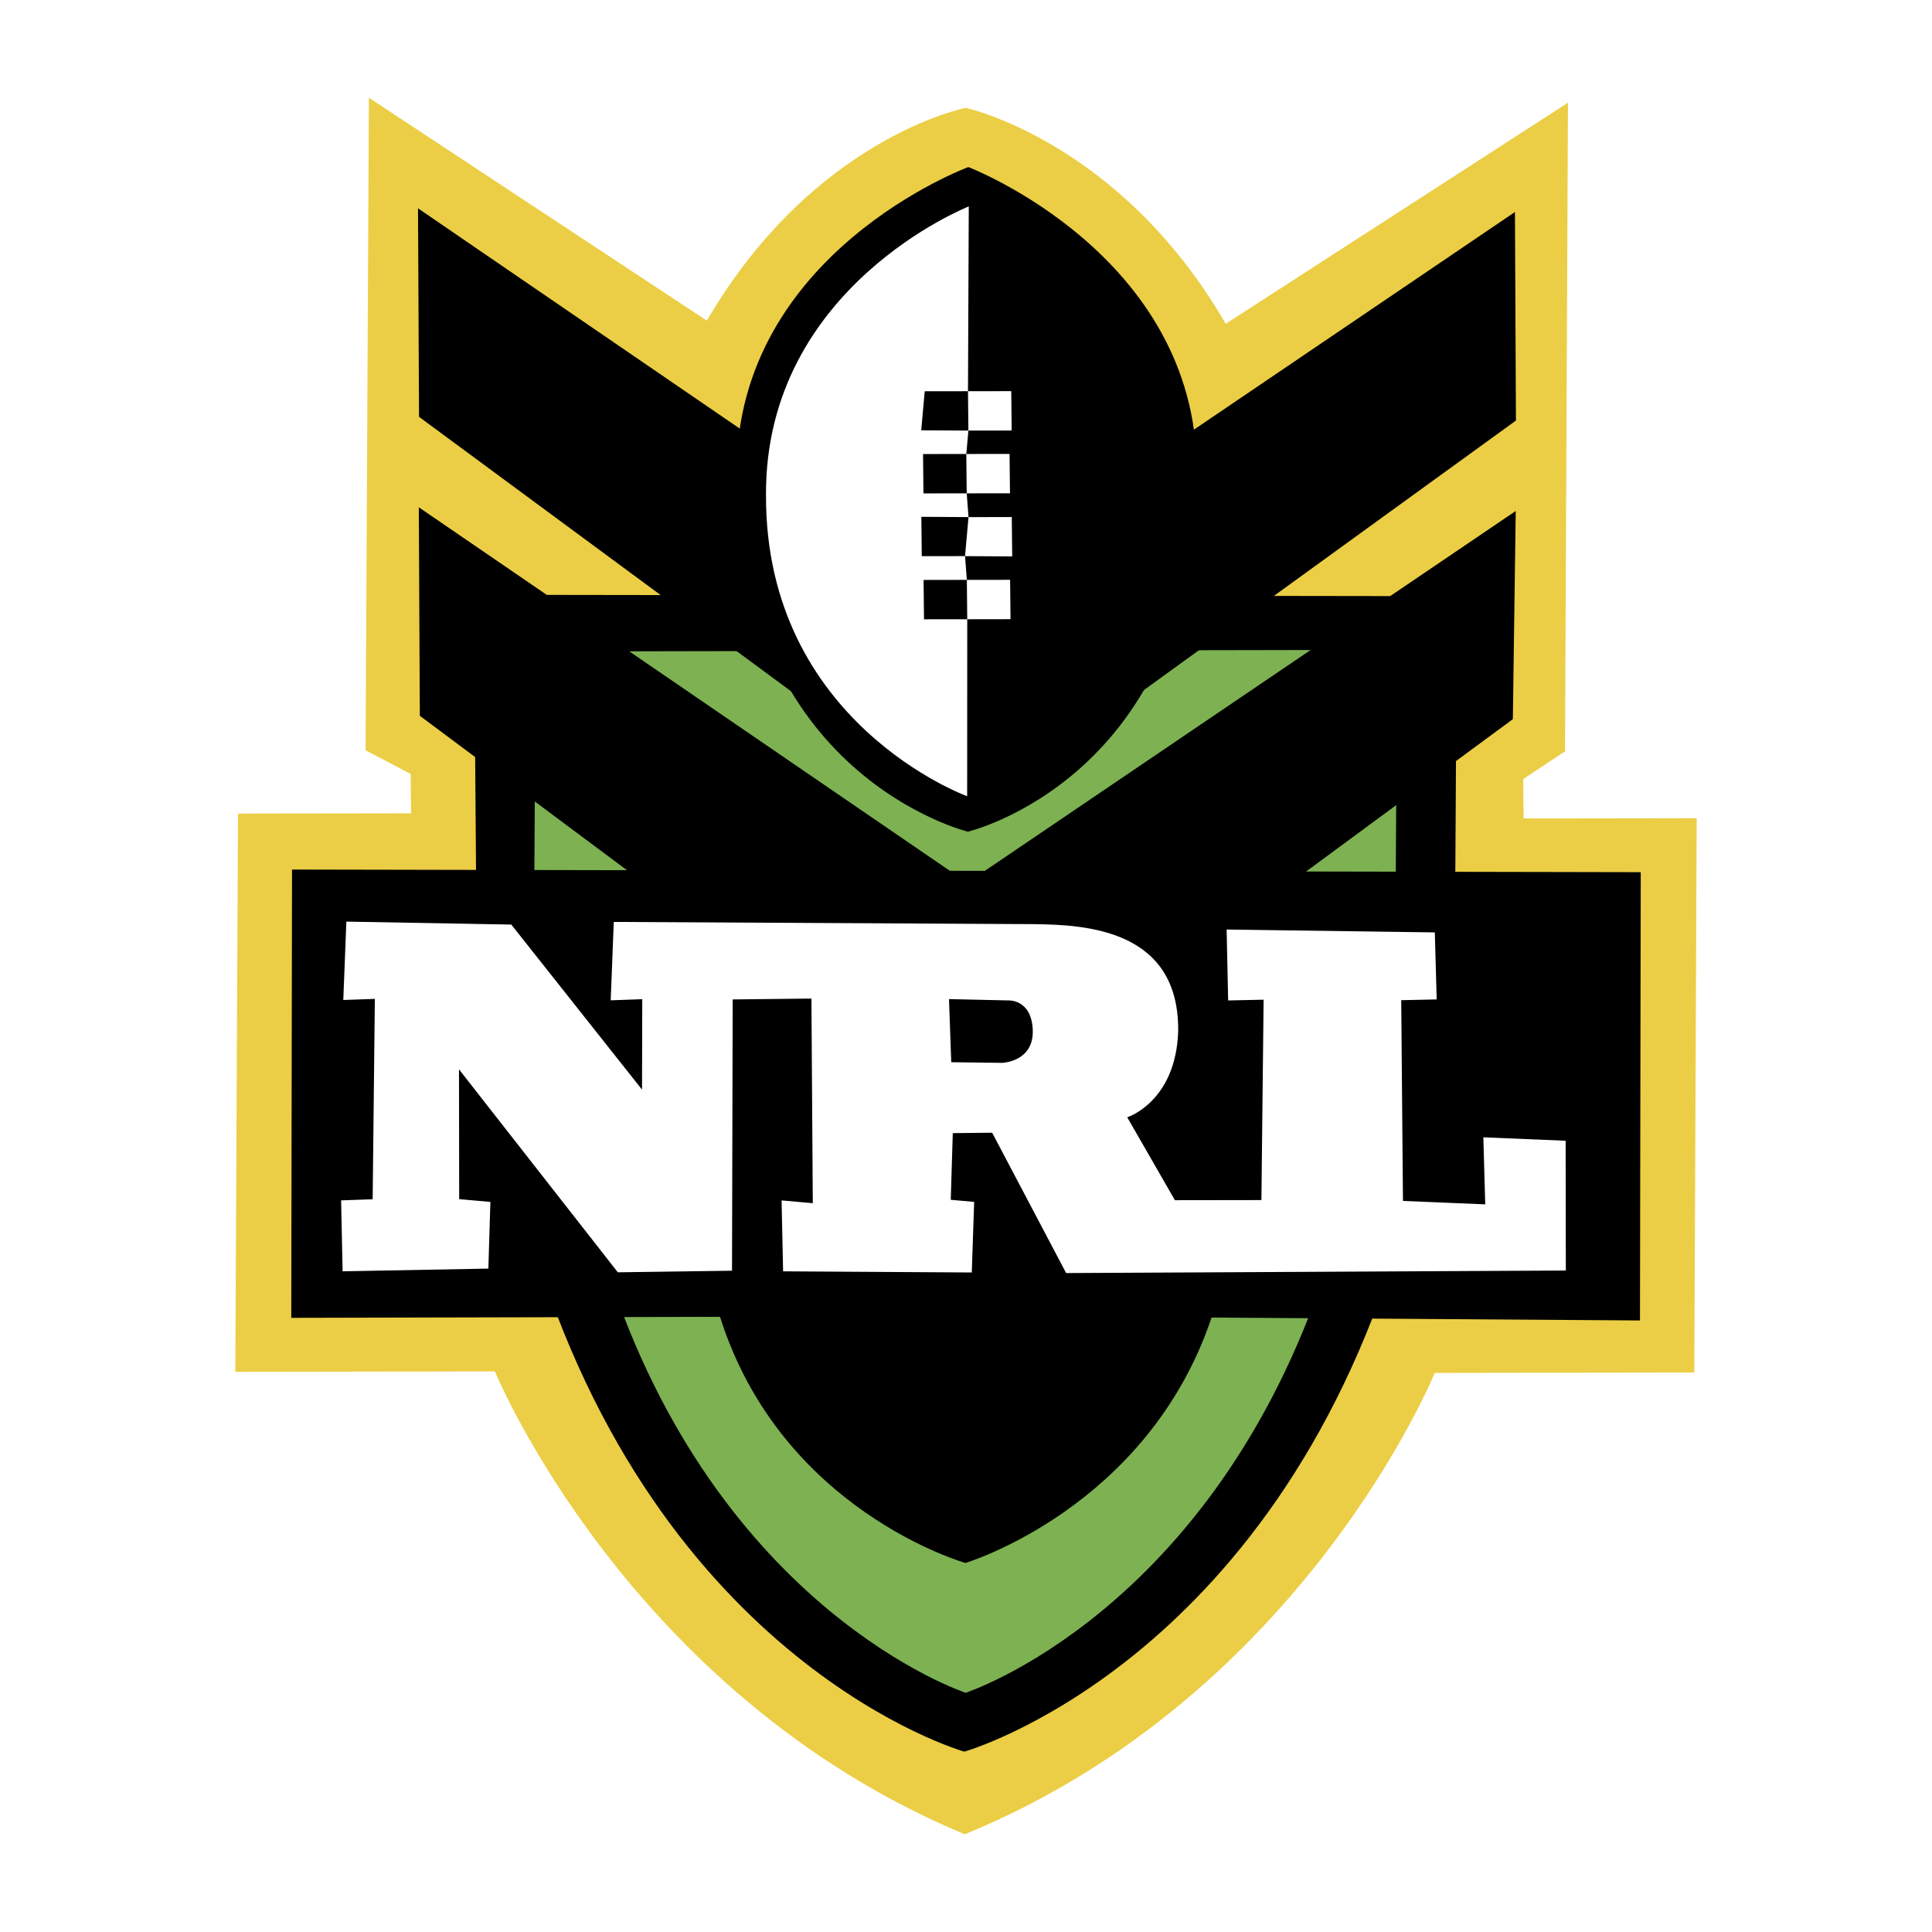
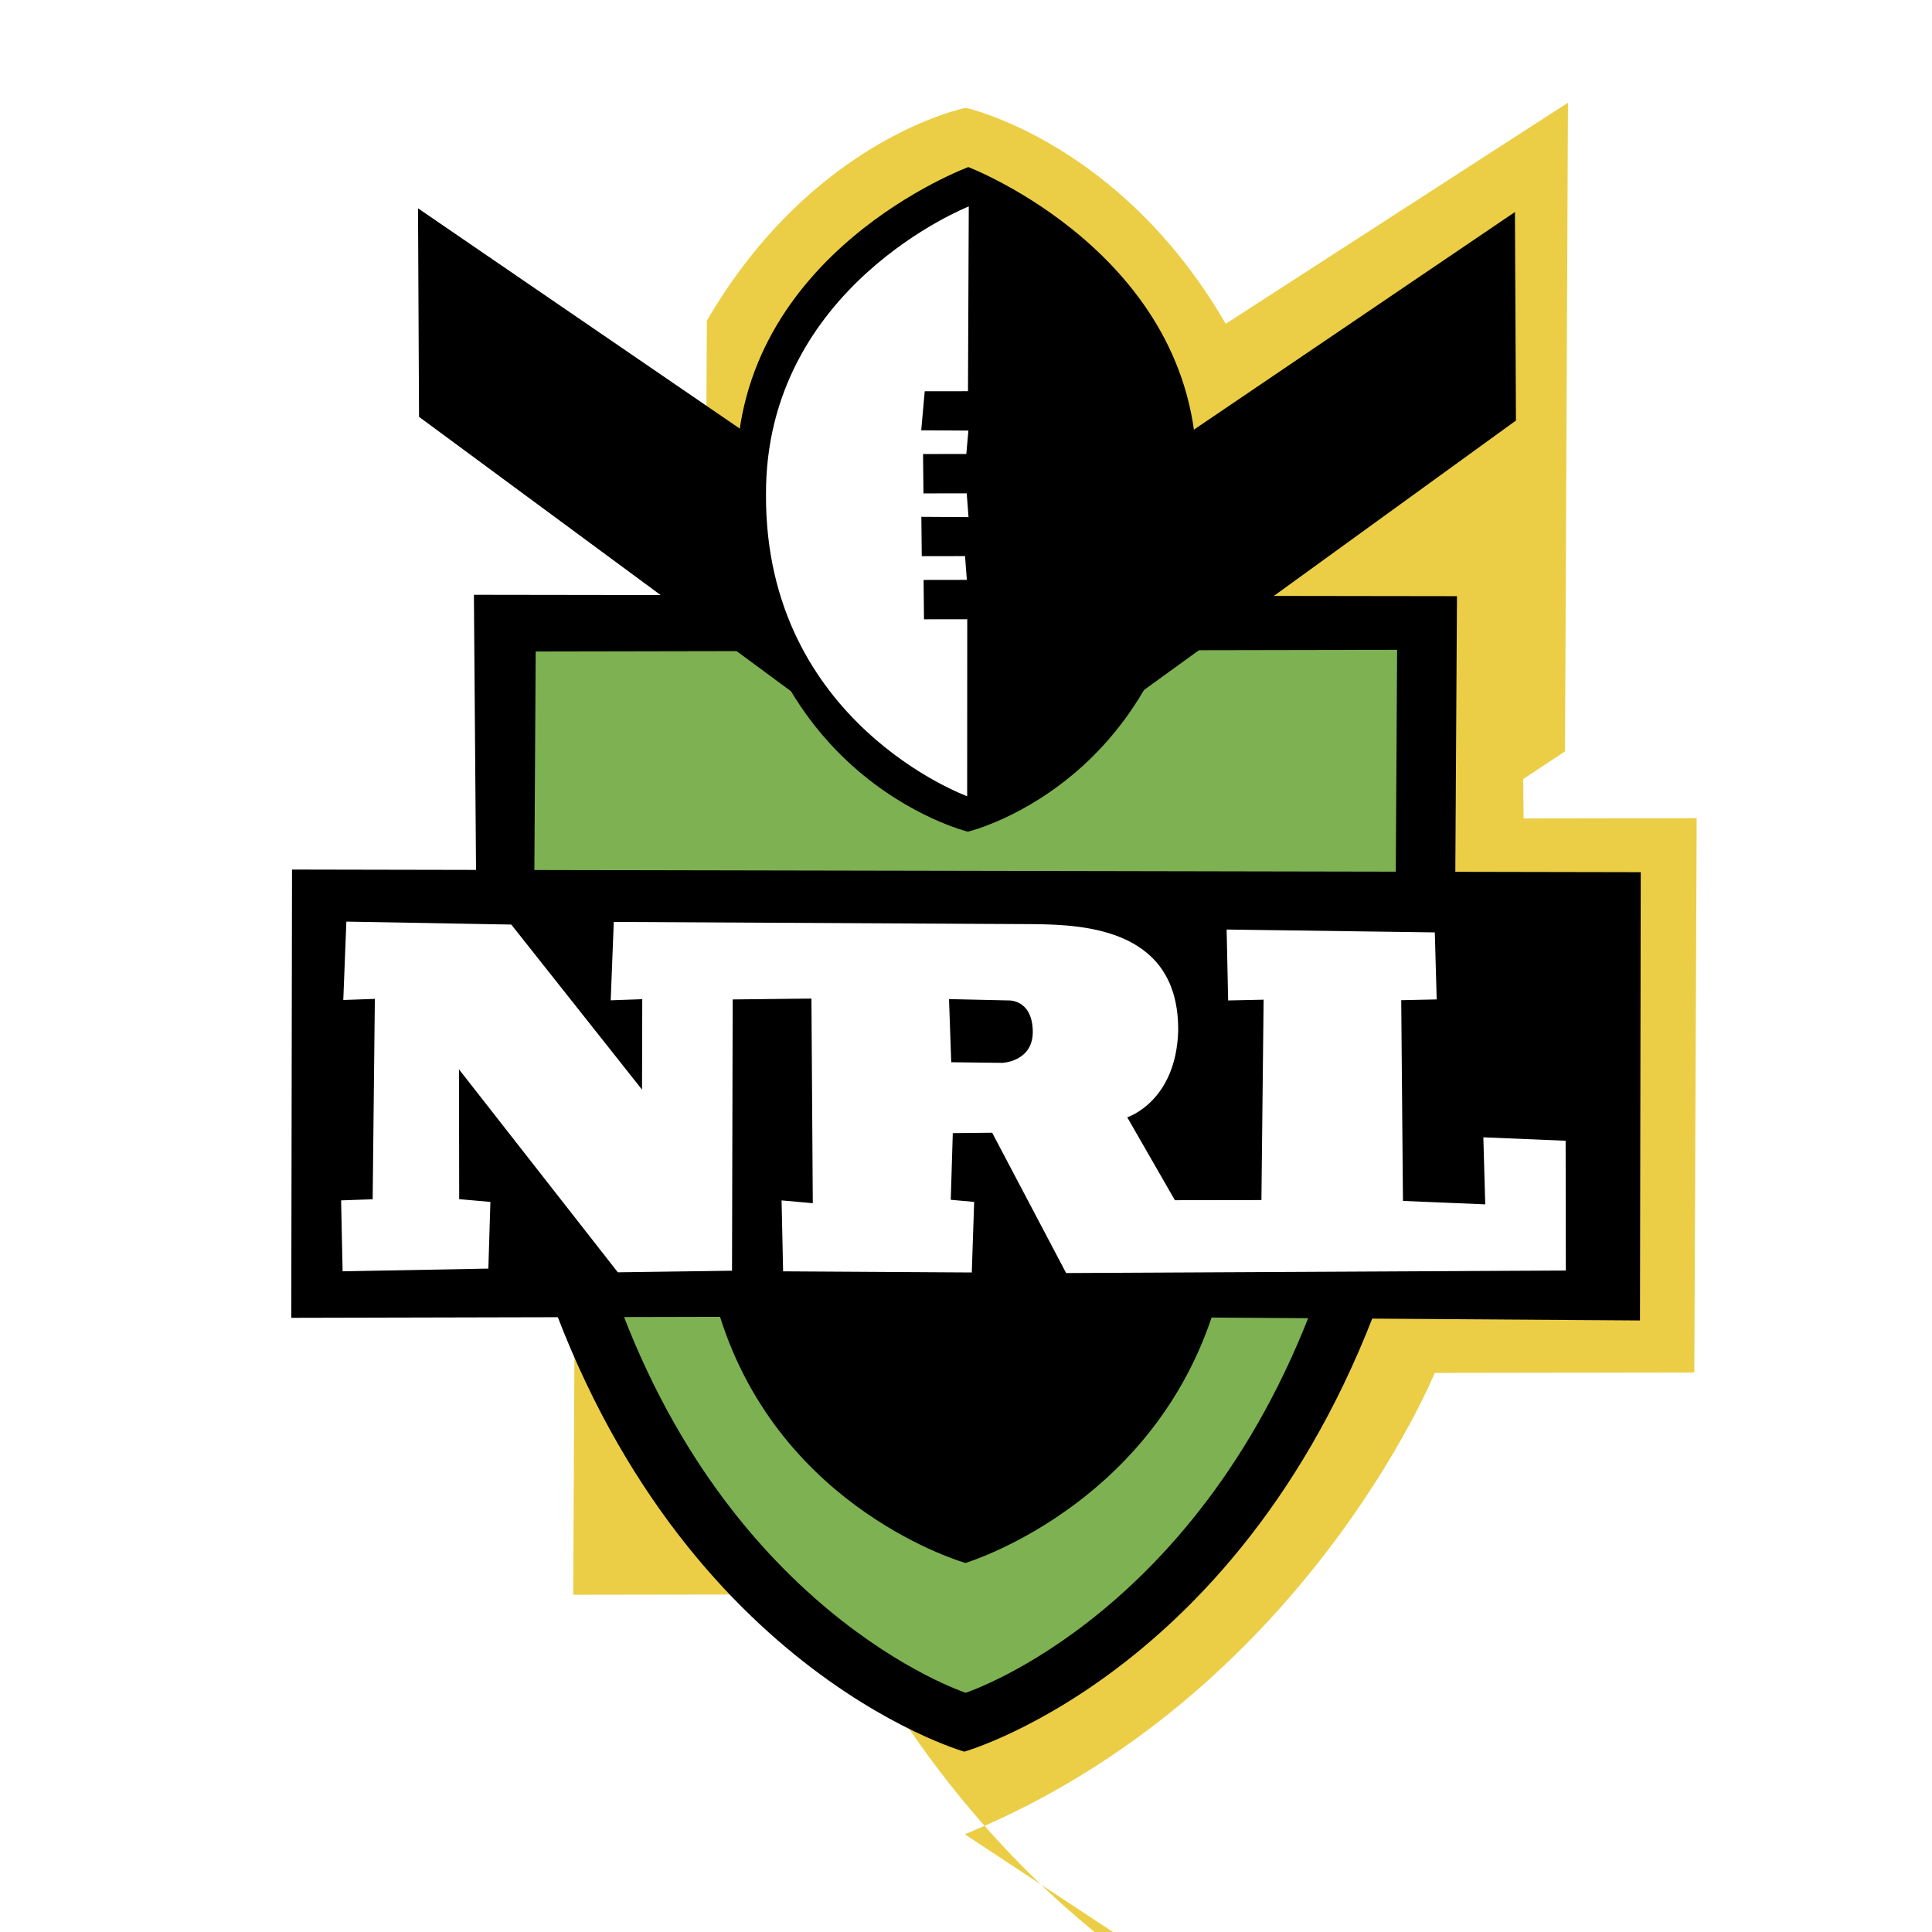
<svg xmlns="http://www.w3.org/2000/svg" width="2500" height="2500" viewBox="0 0 192.756 192.756">
  <g fill-rule="evenodd" clip-rule="evenodd">
    <path fill="#fff" d="M0 0h192.756v192.756H0V0z" />
-     <path d="M96.256 183.006c33.806-13.85 46.886-46.031 46.886-46.031l25.9-.039.236-55.304-17.268.025-.041-3.928 4.172-2.766.295-64.716-34.148 22.059c-10.535-18.207-25.932-21.545-25.932-21.545s-15.175 2.958-25.834 21.232L36.806 9.751l-.329 65.105 4.497 2.364.041 3.927-17.267.025-.271 55.694 25.9-.039c0 .001 13.21 32.181 46.879 46.179z" fill="#ebce45" />
+     <path d="M96.256 183.006c33.806-13.85 46.886-46.031 46.886-46.031l25.9-.039.236-55.304-17.268.025-.041-3.928 4.172-2.766.295-64.716-34.148 22.059c-10.535-18.207-25.932-21.545-25.932-21.545s-15.175 2.958-25.834 21.232l-.329 65.105 4.497 2.364.041 3.927-17.267.025-.271 55.694 25.9-.039c0 .001 13.21 32.181 46.879 46.179z" fill="#ebce45" />
    <path d="M145.363 59.481l-.17 28.236-5.574 35.994c-12.816 42.406-43.41 51.051-43.41 51.051s-30.619-8.625-43.278-51.35L47.5 87.614l-.218-28.271 98.081.138z" />
    <path d="M139.391 64.833l-.141 23.53-6.951 38.225c-11.307 34.301-35.957 42.299-35.957 42.299s-24.78-8.102-35.835-42.441l-7.203-37.92.143-23.531 85.944-.162z" fill="#7db152" />
-     <path d="M96.329 111.99l54.609-40.239.287-20.77-54.719 37.091-54.721-37.46.101 20.805 54.443 40.573z" />
    <path d="M96.285 81.774l54.961-39.816-.1-20.805-54.719 37.092-54.722-37.461.102 20.804 54.478 40.186zM163.697 87.018l-.076 44.724-42.742-.291c-6.412 19.045-24.556 24.486-24.556 24.486s-18.372-5.176-24.485-24.557l-42.778.1.075-44.725 134.562.263z" />
    <path d="M34.183 126.838l-.151-7.076 3.149-.111.218-19.992-3.149.111.307-7.82 16.454.294 13.045 16.469.022-9.023-3.148.111.307-7.82s37.259.192 41.964.221c5.096.063 14.473.509 14.346 10.7-.236 7.041-5.082 8.57-5.082 8.57l4.754 8.271 8.633-.012.219-19.992-3.539.076-.15-7.076 20.77.287.186 6.687-3.537.076.172 20.027 8.209.342-.188-6.688 8.209.342.02 12.949-49.854.252-7.381-14.002-3.928.041-.203 6.652 2.335.209-.237 7.041-18.824-.113-.152-7.076 3.114.277-.136-20.416-7.857.087-.066 27.066-11.394.158-15.846-20.25.019 12.951 3.114.277-.203 6.652-14.541.271zm60.5-27.158l.222 6.299 5.095.062s3.15-.109 3.039-3.26c-.111-3.148-2.482-2.969-2.482-2.969l-5.874-.132z" fill="#fff" />
    <path d="M96.569 82.977s22.851-5.412 22.839-36.018c-.031-21.584-22.795-30.29-22.795-30.29s-23.127 8.526-23.13 30.498c.044 30.217 23.086 35.81 23.086 35.81z" />
    <path d="M91.911 42.931l.348-3.894 4.317-.006.079-18.435s-20.334 7.991-20.232 28.796c-.073 22.752 20.071 30.046 20.071 30.046l.009-17.656-4.316.006-.041-3.927 4.316-.007-.18-2.37-4.317.006-.041-3.927 4.706.028-.181-2.371-4.316.007-.041-3.927 4.317-.006.208-2.335-4.706-.028z" fill="#fff" />
-     <path fill="#fff" d="M100.934 42.953l-.041-3.928-4.317.006.041 3.928 4.317-.006zM100.766 49.215l-.041-3.927-4.317.006.041 3.927 4.317-.006zM100.988 55.513l-.043-3.927-4.316.006-.348 3.893 4.707.028zM100.82 61.776l-.041-3.927-4.318.006.041 3.928 4.318-.007z" />
  </g>
</svg>